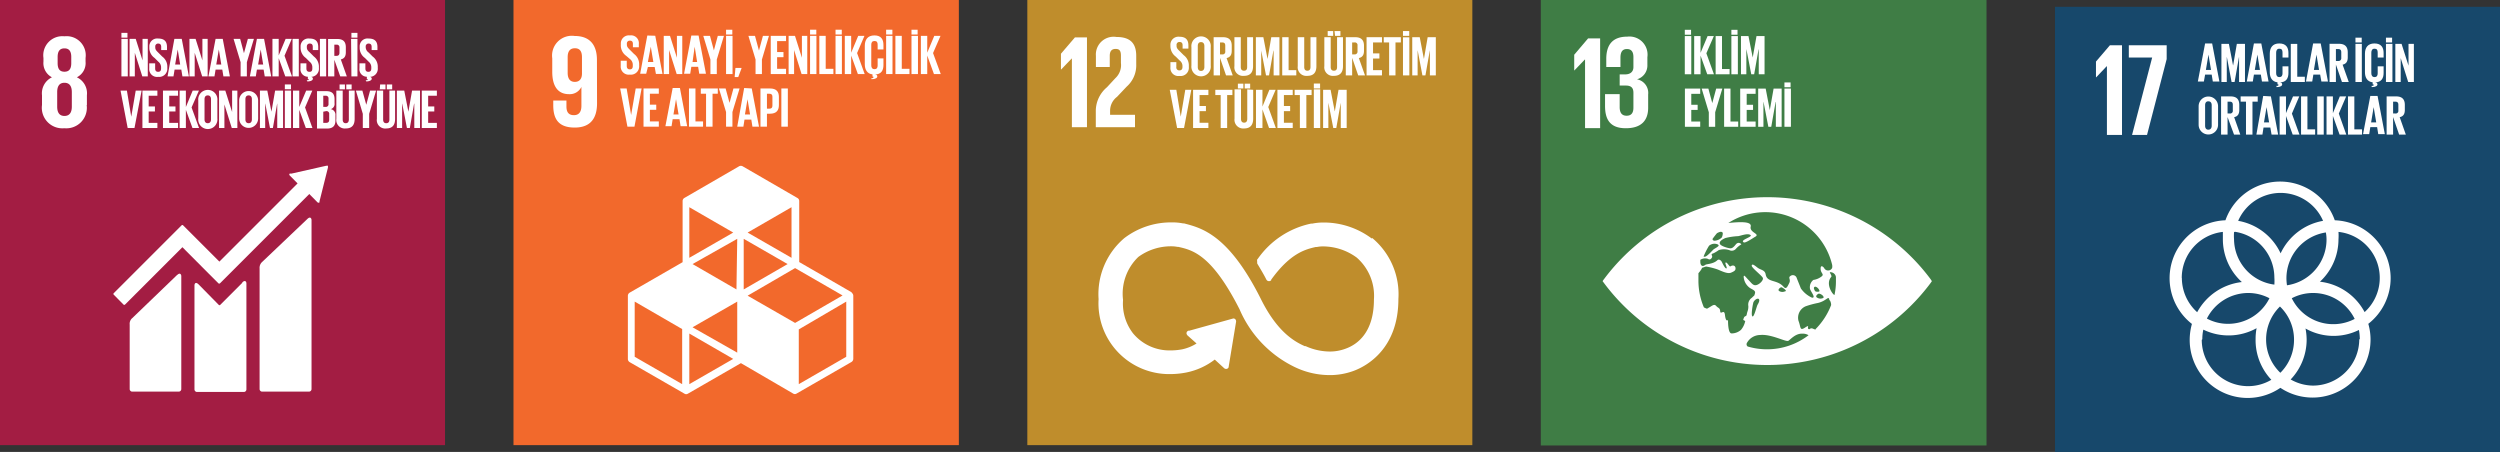
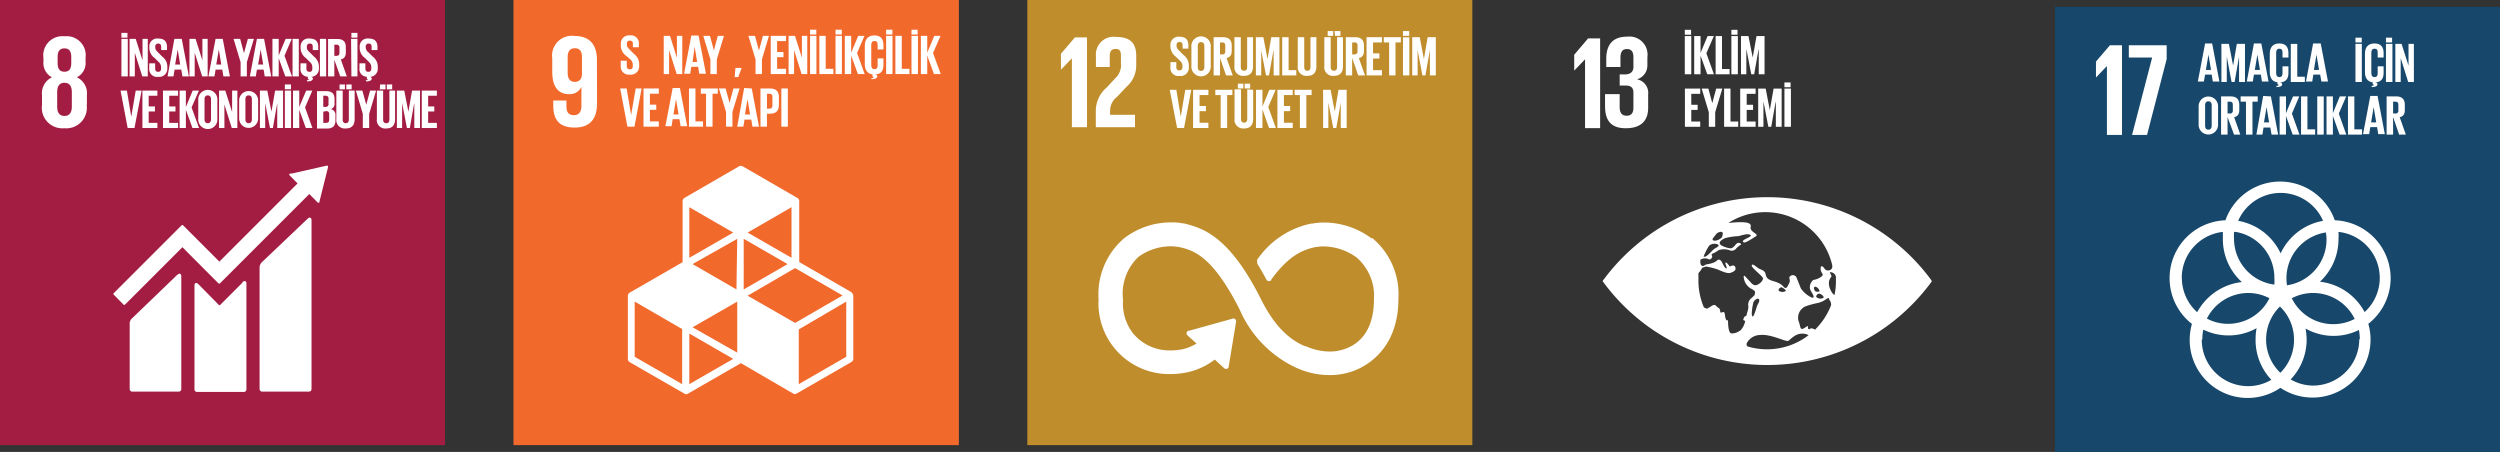
<svg xmlns="http://www.w3.org/2000/svg" viewBox="0 0 223.81 40.46">
  <rect x="0" y="0" width="223.81" height="40.46" fill="#333333" stroke="none" />
  <g id="Layer_2" data-name="Layer 2">
    <g id="Layer_1-2" data-name="Layer 1">
      <rect width="39.84" height="39.85" fill="#a31d43" />
      <path d="M6.43,9.55c0,.48-.18.83-.66.83s-.65-.35-.65-.83V8.24c0-.48.17-.83.65-.83s.66.35.66.83ZM5.16,5.1c0-.48.17-.77.61-.77s.61.29.61.77v.55c0,.48-.16.77-.61.77s-.61-.29-.61-.77ZM7.78,9.4V8.53a1.58,1.58,0,0,0-.9-1.61,1.42,1.42,0,0,0,.78-1.4V5.19A1.71,1.71,0,0,0,5.77,3.25,1.71,1.71,0,0,0,3.89,5.19v.33a1.43,1.43,0,0,0,.76,1.4,1.59,1.59,0,0,0-.89,1.61V9.4a1.84,1.84,0,0,0,2,2.08,1.84,1.84,0,0,0,2-2.08" fill="#fff" />
      <path d="M27.52,19.6l-4.05,3.85a.7.7,0,0,0-.23.58v10.8a.23.23,0,0,0,.23.23h4.19a.23.23,0,0,0,.23-.23V19.7c0-.13-.1-.36-.37-.1" fill="#fff" />
      <path d="M15.85,24.62l-4,3.85a.66.66,0,0,0-.24.58v5.78a.23.23,0,0,0,.24.23H16a.23.23,0,0,0,.23-.23V24.72c0-.13-.1-.36-.37-.1" fill="#fff" />
      <path d="M29.36,14.93s0-.06,0-.09a.11.11,0,0,0-.08,0H29.2l-3.1.7H26a.09.09,0,0,0-.06,0,.11.11,0,0,0,0,.17l0,0,.7.71-7,7-3.25-3.25a.09.09,0,0,0-.13,0l-.88.88h0l-5.2,5.2a.09.09,0,0,0,0,.13l.88.89a.1.1,0,0,0,.13,0l5.14-5.14,2.35,2.36h0l.88.88a.11.11,0,0,0,.13,0l8-8,.74.75a.14.14,0,0,0,.17,0,.13.13,0,0,0,0-.08h0L29.36,15Z" fill="#fff" />
      <path d="M21.71,25.3l-2,2a.09.09,0,0,1-.12,0l-1.78-1.81c-.32-.33-.4-.06-.4.06v9.31a.23.23,0,0,0,.23.23h4.19a.23.23,0,0,0,.23-.23V25.37c0-.13-.1-.36-.39-.07" fill="#fff" />
      <path d="M10.87,6.84h.57V3.48h-.57Zm0-3.47h.54V2.94h-.54Z" fill="#fff" />
      <polygon points="12.76 3.48 12.76 5.41 12.15 3.48 11.6 3.48 11.6 6.84 12.07 6.84 12.07 4.73 12.74 6.84 13.23 6.84 13.23 3.48 12.76 3.48" fill="#fff" />
      <path d="M13.36,6.12V5.67h.53v.46c0,.19.08.3.27.3s.26-.12.26-.3V6a.64.64,0,0,0-.25-.48l-.33-.33a1.1,1.1,0,0,1-.47-.89V4.18a.7.7,0,0,1,.79-.73c.56,0,.79.27.79.76v.27h-.52V4.19c0-.19-.09-.29-.27-.29a.25.25,0,0,0-.26.28v.07c0,.19.1.29.26.45l.36.36a1.12,1.12,0,0,1,.46.87V6.1a.73.73,0,0,1-.82.78.7.7,0,0,1-.8-.76" fill="#fff" />
      <path d="M15.91,4.43h0l.22,1.35h-.45Zm-.3-.95L15,6.84h.53l.1-.61h.6l.1.61h.58l-.64-3.36Z" fill="#fff" />
      <polygon points="18.12 3.48 18.12 5.41 17.51 3.48 16.96 3.48 16.96 6.84 17.43 6.84 17.43 4.73 18.1 6.84 18.59 6.84 18.59 3.48 18.12 3.48" fill="#fff" />
      <path d="M19.59,4.43h0l.22,1.35h-.45Zm-.29-.95-.64,3.36h.54l.1-.61h.6l.1.61h.58l-.64-3.36Z" fill="#fff" />
      <polygon points="22.19 3.48 21.84 4.76 21.84 4.76 21.5 3.48 20.91 3.48 21.54 5.57 21.54 6.84 22.1 6.84 22.1 5.57 22.73 3.48 22.19 3.48" fill="#fff" />
      <path d="M23.34,4.43h0l.22,1.35h-.45ZM23,3.48l-.63,3.36h.53l.1-.61h.6l.1.61h.58l-.64-3.36Z" fill="#fff" />
      <polygon points="25.57 3.48 24.95 4.96 24.95 3.48 24.39 3.48 24.39 6.84 24.95 6.84 24.95 5.21 25.54 6.84 26.14 6.84 25.47 4.99 26.12 3.48 25.57 3.48" fill="#fff" />
      <rect x="26.19" y="3.48" width="0.56" height="3.36" fill="#fff" />
      <path d="M27.46,7.18c.16,0,.18,0,.18-.08s0,0-.08,0h0V6.87a.67.67,0,0,1-.66-.75V5.67h.53v.46c0,.19.08.3.28.3s.25-.12.25-.3V6a.61.61,0,0,0-.25-.48l-.33-.33a1.12,1.12,0,0,1-.47-.89V4.18a.7.7,0,0,1,.79-.73c.57,0,.79.27.79.76v.27H28V4.19c0-.19-.08-.29-.26-.29a.25.25,0,0,0-.27.28v.07c0,.19.1.3.27.45l.36.36a1.14,1.14,0,0,1,.45.87v.16a.72.72,0,0,1-.75.79v0c.14,0,.21.06.21.17s-.14.24-.5.24Z" fill="#fff" />
      <rect x="28.64" y="3.48" width="0.56" height="3.36" fill="#fff" />
      <path d="M29.93,4V5h.19c.19,0,.27-.1.27-.28V4.22A.23.23,0,0,0,30.12,4Zm0,1.35V6.84h-.56V3.49h.82c.57,0,.77.28.77.75v.43c0,.36-.12.57-.45.65l.54,1.52h-.59Z" fill="#fff" />
      <path d="M31.46,6.84H32V3.48h-.57Zm0-3.47H32V2.94h-.54Z" fill="#fff" />
      <path d="M32.74,7.18c.15,0,.18,0,.18-.08s0,0-.08,0h0V6.87a.67.67,0,0,1-.66-.75V5.67h.53v.46c0,.19.08.3.27.3s.26-.12.26-.3V6A.64.64,0,0,0,33,5.52l-.33-.33a1.1,1.1,0,0,1-.47-.89V4.18A.7.7,0,0,1,33,3.45c.56,0,.79.27.79.76v.27h-.52V4.19c0-.19-.09-.29-.27-.29a.25.25,0,0,0-.26.28v.07A.6.6,0,0,0,33,4.7l.36.36a1.12,1.12,0,0,1,.46.87v.16a.72.72,0,0,1-.75.79v0c.13,0,.21.06.21.17s-.15.24-.5.24Z" fill="#fff" />
      <polygon points="12.15 8.11 11.75 10.45 11.75 10.45 11.36 8.11 10.79 8.11 11.43 11.46 12.04 11.46 12.68 8.11 12.15 8.11" fill="#fff" />
      <polygon points="12.75 8.11 12.75 11.46 14.09 11.46 14.09 11 13.31 11 13.31 9.98 13.87 9.98 13.87 9.53 13.31 9.53 13.31 8.57 14.09 8.57 14.09 8.11 12.75 8.11" fill="#fff" />
      <polygon points="14.59 8.11 14.59 11.46 15.94 11.46 15.94 11 15.15 11 15.15 9.98 15.71 9.98 15.71 9.53 15.15 9.53 15.15 8.57 15.94 8.57 15.94 8.11 14.59 8.11" fill="#fff" />
      <polygon points="17.25 8.11 16.64 9.58 16.64 8.11 16.08 8.11 16.08 11.46 16.64 11.46 16.64 9.83 17.23 11.46 17.82 11.46 17.15 9.62 17.81 8.11 17.25 8.11" fill="#fff" />
      <path d="M18.89,10.69V8.88c0-.2-.09-.34-.29-.34s-.29.14-.29.34v1.81c0,.2.09.34.29.34s.29-.14.29-.34m-1.14-.09V9a.86.86,0,1,1,1.71,0V10.6a.86.86,0,1,1-1.71,0" fill="#fff" />
      <polygon points="20.78 8.11 20.78 10.03 20.17 8.11 19.61 8.11 19.61 11.46 20.09 11.46 20.09 9.35 20.75 11.46 21.25 11.46 21.25 8.11 20.78 8.11" fill="#fff" />
      <path d="M22.55,10.69V8.88c0-.2-.09-.34-.29-.34s-.29.14-.29.34v1.81c0,.2.09.34.29.34s.29-.14.29-.34m-1.14-.09V9a.85.85,0,1,1,1.7,0V10.6a.85.85,0,1,1-1.7,0" fill="#fff" />
      <polygon points="24.63 8.11 24.3 10 24.3 10 23.93 8.11 23.27 8.11 23.27 11.46 23.74 11.46 23.74 9.28 23.75 9.28 24.17 11.46 24.43 11.46 24.81 9.28 24.82 9.28 24.82 11.46 25.34 11.46 25.34 8.11 24.63 8.11" fill="#fff" />
      <path d="M25.5,11.46h.56V8.11H25.5Zm0-3.47h.55V7.56h-.55Z" fill="#fff" />
      <polygon points="27.41 8.11 26.79 9.58 26.79 8.11 26.23 8.11 26.23 11.46 26.79 11.46 26.79 9.83 27.38 11.46 27.97 11.46 27.31 9.62 27.96 8.11 27.41 8.11" fill="#fff" />
      <path d="M28.94,10V11h.25c.19,0,.28-.09.28-.27v-.5a.24.24,0,0,0-.28-.28Zm0-.43h.2a.24.24,0,0,0,.27-.27V8.84a.24.24,0,0,0-.27-.27h-.2Zm-.56-1.41h.82c.56,0,.75.26.75.73v.35a.48.48,0,0,1-.34.53.51.51,0,0,1,.42.56v.44c0,.48-.21.74-.77.74h-.88Z" fill="#fff" />
      <path d="M31,7.56h.48V8H31Zm-.6,0h.48V8h-.48Zm1.35.55v2.53c0,.53-.22.86-.8.86a.76.76,0,0,1-.84-.86V8.11h.57V10.7c0,.2.08.33.27.33s.28-.13.28-.33V8.11Z" fill="#fff" />
      <polygon points="33.13 8.11 32.79 9.38 32.79 9.38 32.44 8.11 31.86 8.11 32.48 10.19 32.48 11.46 33.05 11.46 33.05 10.19 33.67 8.11 33.13 8.11" fill="#fff" />
      <path d="M34.63,7.56h.48V8h-.48Zm-.6,0h.48V8H34Zm1.34.55v2.53c0,.53-.22.86-.79.86a.75.75,0,0,1-.84-.86V8.11h.56V10.7c0,.2.08.33.28.33s.28-.13.28-.33V8.11Z" fill="#fff" />
      <polygon points="36.89 8.11 36.56 10 36.56 10 36.19 8.11 35.53 8.11 35.53 11.46 36 11.46 36 9.28 36.01 9.28 36.43 11.46 36.69 11.46 37.07 9.28 37.09 9.28 37.09 11.46 37.6 11.46 37.6 8.11 36.89 8.11" fill="#fff" />
      <polygon points="37.76 8.11 37.76 11.46 39.11 11.46 39.11 11 38.33 11 38.33 9.98 38.88 9.98 38.88 9.53 38.33 9.53 38.33 8.57 39.11 8.57 39.11 8.11 37.76 8.11" fill="#fff" />
      <rect x="45.97" width="39.87" height="39.85" fill="#f2692c" />
      <path d="M52.1,6.59c0,.45-.21.74-.64.74s-.64-.29-.64-.81V5.12c0-.5.19-.8.65-.8s.63.31.63.8Zm1.34-1.23c0-1.24-.55-2.14-2-2.14a1.77,1.77,0,0,0-2,2V6.43c0,1.31.52,2,1.5,2a1.16,1.16,0,0,0,1.11-.65h0V9.48c0,.49-.19.83-.67.83s-.67-.28-.67-.78V9H49.53v.42c0,1.19.43,2,1.92,2s2-.92,2-2.17Z" fill="#fff" />
      <path d="M75.76,31.94l-4.25,2.45v-4.9L75.76,27ZM61.71,34.39V29.86l3.93,2.27Zm-.64,0-4.25-2.45V27l4.25,2.46Zm4.57-13.57-3.93,2.26V18.55Zm5.22,2.26-3.93-2.26,3.93-2.27Zm-3.93,3.39L71.18,24l4.25,2.45-4.25,2.46Zm-1-.56L62,23.64,66,21.38Zm4.58-2.27-3.93,2.27V21.38ZM66,31.57,62,29.3,66,27Zm10.28-5.38-4.73-2.73V18a.31.31,0,0,0-.17-.28l-4.89-2.83a.33.33,0,0,0-.33,0l-4.89,2.83a.32.32,0,0,0-.16.28v5.47l-4.74,2.73a.33.33,0,0,0-.16.28v5.66a.33.33,0,0,0,.16.28l4.9,2.82a.3.3,0,0,0,.16.05.33.33,0,0,0,.16-.05l4.74-2.73L71,35.23a.33.33,0,0,0,.16.05.3.3,0,0,0,.16-.05l4.9-2.82a.34.34,0,0,0,.17-.28V26.47a.34.34,0,0,0-.17-.28" fill="#fff" />
      <path d="M55.57,5.9V5.44h.54v.47c0,.19.09.3.28.3s.26-.12.26-.3V5.77a.64.64,0,0,0-.25-.48L56.06,5A1.14,1.14,0,0,1,55.58,4V3.92a.72.72,0,0,1,.81-.75.7.7,0,0,1,.8.78v.28h-.53v-.3c0-.2-.09-.29-.27-.29a.25.25,0,0,0-.27.28V4c0,.19.11.3.27.46l.37.37a1.14,1.14,0,0,1,.46.88v.17a.74.74,0,0,1-.83.8.72.72,0,0,1-.82-.77" fill="#fff" />
-       <path d="M58.26,4.18h0l.23,1.37H58Zm-.31-1-.64,3.42h.54L58,6h.61l.11.62h.59l-.65-3.42Z" fill="#fff" />
      <polygon points="60.6 3.21 60.6 5.17 59.98 3.21 59.42 3.21 59.42 6.63 59.9 6.63 59.9 4.48 60.58 6.63 61.08 6.63 61.08 3.21 60.6 3.21" fill="#fff" />
      <path d="M62.19,4.18h0l.22,1.37H62Zm-.3-1-.65,3.42h.55l.1-.62h.61l.1.62h.6l-.66-3.42Z" fill="#fff" />
      <polygon points="64.26 3.21 63.91 4.51 63.91 4.51 63.56 3.21 62.96 3.21 63.6 5.33 63.6 6.63 64.17 6.63 64.17 5.33 64.81 3.21 64.26 3.21" fill="#fff" />
-       <path d="M65,6.63h.58V3.21H65Zm0-3.54h.56V2.66H65Z" fill="#fff" />
      <polygon points="65.84 6.08 65.77 6.9 66.09 6.9 66.38 6.13 66.38 6.08 65.84 6.08" fill="#fff" />
      <polygon points="68.3 3.21 67.95 4.51 67.94 4.51 67.59 3.21 67 3.21 67.64 5.33 67.64 6.63 68.21 6.63 68.21 5.33 68.84 3.21 68.3 3.21" fill="#fff" />
      <polygon points="69 3.21 69 6.63 70.37 6.63 70.37 6.16 69.57 6.16 69.57 5.12 70.14 5.12 70.14 4.66 69.57 4.66 69.57 3.68 70.37 3.68 70.37 3.21 69 3.21" fill="#fff" />
      <polygon points="71.79 3.21 71.79 5.17 71.17 3.21 70.6 3.21 70.6 6.63 71.09 6.63 71.09 4.48 71.76 6.63 72.27 6.63 72.27 3.21 71.79 3.21" fill="#fff" />
      <path d="M72.52,6.63h.57V3.21h-.57Zm0-3.54h.56V2.66h-.56Z" fill="#fff" />
      <polygon points="73.35 3.21 73.35 6.63 74.61 6.63 74.61 6.16 73.92 6.16 73.92 3.21 73.35 3.21" fill="#fff" />
      <path d="M74.8,6.63h.57V3.21H74.8Zm0-3.54h.56V2.66h-.56Z" fill="#fff" />
      <polygon points="76.83 3.21 76.2 4.72 76.2 3.21 75.63 3.21 75.63 6.63 76.2 6.63 76.2 4.97 76.8 6.63 77.41 6.63 76.73 4.75 77.39 3.21 76.83 3.21" fill="#fff" />
      <path d="M78,7c.16,0,.19,0,.19-.08s0-.06-.08-.06h0V6.66c-.49-.06-.69-.43-.69-.91V4.1c0-.54.25-.93.86-.93s.81.36.81.86v.4h-.52V4c0-.21-.07-.33-.28-.33S78,3.8,78,4V5.84c0,.21.08.35.29.35s.28-.13.28-.33V5.23h.52v.59c0,.48-.19.83-.76.85v0c.14,0,.21.07.21.18s-.15.24-.51.24Z" fill="#fff" />
      <path d="M79.33,6.63h.57V3.21h-.57Zm0-3.54h.56V2.66h-.56Z" fill="#fff" />
      <polygon points="80.16 3.21 80.16 6.63 81.42 6.63 81.42 6.16 80.73 6.16 80.73 3.21 80.16 3.21" fill="#fff" />
      <path d="M81.6,6.63h.58V3.21H81.6Zm0-3.54h.55V2.66h-.55Z" fill="#fff" />
      <polygon points="83.64 3.21 83.01 4.72 83.01 3.21 82.44 3.21 82.44 6.63 83.01 6.63 83.01 4.97 83.61 6.63 84.22 6.63 83.53 4.75 84.2 3.21 83.64 3.21" fill="#fff" />
      <polygon points="56.91 7.92 56.5 10.3 56.5 10.3 56.1 7.92 55.52 7.92 56.17 11.34 56.8 11.34 57.44 7.92 56.91 7.92" fill="#fff" />
      <polygon points="57.61 7.92 57.61 11.34 58.98 11.34 58.98 10.87 58.18 10.87 58.18 9.83 58.75 9.83 58.75 9.37 58.18 9.37 58.18 8.39 58.98 8.39 58.98 7.92 57.61 7.92" fill="#fff" />
      <path d="M60.52,8.88h0l.23,1.37h-.46Zm-.3-1-.65,3.42h.55l.1-.63h.61l.1.63h.59l-.65-3.42Z" fill="#fff" />
      <polygon points="61.68 7.92 61.68 11.34 62.94 11.34 62.94 10.87 62.26 10.87 62.26 7.92 61.68 7.92" fill="#fff" />
      <polygon points="62.74 7.92 62.74 8.39 63.21 8.39 63.21 11.34 63.79 11.34 63.79 8.39 64.26 8.39 64.26 7.92 62.74 7.92" fill="#fff" />
      <polygon points="65.66 7.92 65.31 9.21 65.31 9.21 64.96 7.92 64.36 7.92 65 10.03 65 11.34 65.57 11.34 65.57 10.03 66.21 7.92 65.66 7.92" fill="#fff" />
      <path d="M66.92,8.88h0l.23,1.37h-.46Zm-.3-1L66,11.34h.55l.1-.63h.61l.1.63h.59l-.65-3.42Z" fill="#fff" />
      <path d="M68.66,8.39V9.73h.21c.2,0,.28-.09.28-.28V8.66c0-.18-.08-.27-.28-.27Zm-.58-.47h.85c.58,0,.8.29.8.76v.73c0,.47-.22.77-.8.77h-.27v1.16h-.58Z" fill="#fff" />
      <rect x="69.95" y="7.92" width="0.58" height="3.42" fill="#fff" />
      <rect x="91.97" width="39.84" height="39.85" fill="#bf8d2c" />
      <polygon points="95.94 5.24 95.96 5.24 95.96 11.39 97.31 11.39 97.31 3.35 96.23 3.35 94.98 4.81 94.98 6.22 95 6.22 95.94 5.24" fill="#fff" />
      <path d="M98.11,5V6h1.24V5c0-.48.23-.62.52-.62s.48.1.48.6v.66A1.59,1.59,0,0,1,99.85,7l-.75.81a2.78,2.78,0,0,0-1,2.1v1.48h3.51V10.28H99.38V9.91A1.56,1.56,0,0,1,100,8.67l.86-.91a2.54,2.54,0,0,0,.86-2V5c0-1.15-.56-1.69-1.77-1.69A1.59,1.59,0,0,0,98.11,5" fill="#fff" />
      <path d="M122.8,21.35a7.16,7.16,0,0,0-4.33-1.43,5,5,0,0,0-1,.1l-.11,0a7.76,7.76,0,0,0-4.75,3.14l-.06.07a.23.23,0,0,0,0,.15.28.28,0,0,0,0,.13l0,.08c.33.55.6,1,.82,1.44a.27.27,0,0,0,.43.06l0-.05c1.73-2.4,3.09-2.72,4-2.93l.11,0a2.51,2.51,0,0,1,.55-.05,5.12,5.12,0,0,1,3,1A4.54,4.54,0,0,1,123,26.81c0,2.86-1.39,4-2.55,4.41a4,4,0,0,1-1.42.25,5.31,5.31,0,0,1-2.14-.48l-.08,0c-1-.44-2.49-1.34-3.91-4.18C110,21,107.57,20.41,106,20l-.09,0a4.76,4.76,0,0,0-1-.09,6.89,6.89,0,0,0-4.26,1.41,6.58,6.58,0,0,0-2.3,5.46,6.33,6.33,0,0,0,6.42,6.71,7.56,7.56,0,0,0,1.47-.15,6.19,6.19,0,0,0,2.51-1.15l.84.77a.26.26,0,0,0,.35,0,.23.23,0,0,0,.06-.16l.66-4v-.05a.27.27,0,0,0-.08-.18.25.25,0,0,0-.17-.06h0l-3.92,1.09h-.08a.25.25,0,0,0-.19.25.38.38,0,0,0,.08.17l.82.73a4,4,0,0,1-1.27.52,5.48,5.48,0,0,1-1.05.1,4.24,4.24,0,0,1-3.36-1.52l0,0a4.36,4.36,0,0,1-.9-3A4.56,4.56,0,0,1,101.91,23a4.94,4.94,0,0,1,2.93-.95,2.75,2.75,0,0,1,.56.05l.08,0c1.29.29,3,.69,5.49,5.59a10.2,10.2,0,0,0,4.94,5.17,7.22,7.22,0,0,0,3.11.72,6.12,6.12,0,0,0,2.17-.38c1.19-.44,4-2,4-6.43a6.55,6.55,0,0,0-2.34-5.46" fill="#fff" />
      <path d="M104.78,6V5.56h.53V6a.26.26,0,0,0,.29.3c.18,0,.26-.12.26-.3V5.89a.62.62,0,0,0-.26-.48l-.34-.34a1.17,1.17,0,0,1-.48-.91V4.05a.72.72,0,0,1,.81-.76c.58,0,.8.29.8.78v.28h-.52v-.3c0-.2-.09-.29-.27-.29a.25.25,0,0,0-.27.28v.07c0,.19.1.3.27.46l.37.37a1.14,1.14,0,0,1,.46.88V6a.74.74,0,0,1-.84.8.71.71,0,0,1-.81-.77" fill="#fff" />
      <path d="M107.82,6V4.12c0-.2-.09-.35-.3-.35s-.29.15-.29.35V6c0,.21.09.35.29.35s.3-.14.3-.35m-1.16-.09V4.22a.87.87,0,1,1,1.73,0V5.87a.87.87,0,1,1-1.73,0" fill="#fff" />
      <path d="M109.22,3.8V4.87h.19a.24.24,0,0,0,.28-.28V4.08c0-.19-.08-.28-.28-.28Zm0,1.38V6.75h-.57V3.33h.83c.58,0,.79.29.79.77v.44c0,.37-.13.58-.46.66l.55,1.55h-.6Z" fill="#fff" />
      <path d="M112.18,3.33V5.92c0,.53-.23.87-.81.87a.77.77,0,0,1-.86-.87V3.33h.57V6c0,.2.08.33.29.33s.28-.13.28-.33V3.33Z" fill="#fff" />
      <polygon points="113.81 3.33 113.48 5.26 113.47 5.26 113.1 3.33 112.43 3.33 112.43 6.75 112.91 6.75 112.91 4.53 112.91 4.53 113.34 6.75 113.61 6.75 114 4.53 114.02 4.53 114.02 6.75 114.54 6.75 114.54 3.33 113.81 3.33" fill="#fff" />
      <polygon points="114.79 3.33 114.79 6.75 116.05 6.75 116.05 6.28 115.36 6.28 115.36 3.33 114.79 3.33" fill="#fff" />
      <path d="M117.85,3.33V5.92c0,.53-.22.87-.81.87a.77.77,0,0,1-.86-.87V3.33h.58V6c0,.2.08.33.28.33s.28-.13.28-.33V3.33Z" fill="#fff" />
      <path d="M119.47,2.78H120v.43h-.48Zm-.61,0h.49v.43h-.49Zm1.37.55V5.92c0,.53-.23.87-.81.87a.77.77,0,0,1-.86-.87V3.33h.57V6c0,.2.08.33.29.33s.28-.13.28-.33V3.33Z" fill="#fff" />
      <path d="M121.05,3.8V4.87h.2a.25.25,0,0,0,.28-.28V4.08a.24.24,0,0,0-.28-.28Zm0,1.38V6.75h-.57V3.33h.84c.57,0,.79.29.79.77v.44c0,.37-.13.58-.46.66l.55,1.55h-.61Z" fill="#fff" />
      <polygon points="122.34 3.33 122.34 6.75 123.72 6.75 123.72 6.28 122.92 6.28 122.92 5.24 123.49 5.24 123.49 4.78 122.92 4.78 122.92 3.8 123.72 3.8 123.72 3.33 122.34 3.33" fill="#fff" />
      <polygon points="123.88 3.33 123.88 3.8 124.36 3.8 124.36 6.75 124.93 6.75 124.93 3.8 125.41 3.8 125.41 3.33 123.88 3.33" fill="#fff" />
      <path d="M125.6,6.75h.57V3.34h-.57Zm0-3.54h.56V2.78h-.56Z" fill="#fff" />
      <polygon points="127.81 3.33 127.48 5.26 127.47 5.26 127.1 3.33 126.43 3.33 126.43 6.75 126.91 6.75 126.91 4.53 126.92 4.53 127.34 6.75 127.61 6.75 128 4.53 128.01 4.53 128.01 6.75 128.54 6.75 128.54 3.33 127.81 3.33" fill="#fff" />
      <polygon points="106.11 8.04 105.71 10.42 105.7 10.42 105.31 8.04 104.72 8.04 105.38 11.46 106 11.46 106.65 8.04 106.11 8.04" fill="#fff" />
      <polygon points="106.81 8.04 106.81 11.46 108.18 11.46 108.18 10.99 107.39 10.99 107.39 9.95 107.96 9.95 107.96 9.49 107.39 9.49 107.39 8.51 108.18 8.51 108.18 8.04 106.81 8.04" fill="#fff" />
      <polygon points="108.8 8.04 108.8 8.51 109.28 8.51 109.28 11.46 109.86 11.46 109.86 8.51 110.33 8.51 110.33 8.04 108.8 8.04" fill="#fff" />
      <path d="M111.43,7.49h.49v.43h-.49Zm-.61,0h.49v.43h-.49Zm1.37.55v2.58c0,.53-.23.88-.81.88a.78.78,0,0,1-.86-.88V8h.58v2.64c0,.2.08.34.28.34s.28-.14.28-.34V8Z" fill="#fff" />
      <polygon points="113.64 8.04 113.02 9.54 113.02 8.04 112.44 8.04 112.44 11.46 113.02 11.46 113.02 9.79 113.61 11.46 114.22 11.46 113.54 9.58 114.2 8.04 113.64 8.04" fill="#fff" />
      <polygon points="114.36 8.04 114.36 11.46 115.73 11.46 115.73 10.99 114.94 10.99 114.94 9.95 115.5 9.95 115.5 9.49 114.94 9.49 114.94 8.51 115.73 8.51 115.73 8.04 114.36 8.04" fill="#fff" />
      <polygon points="115.9 8.04 115.9 8.51 116.37 8.51 116.37 11.46 116.95 11.46 116.95 8.51 117.42 8.51 117.42 8.04 115.9 8.04" fill="#fff" />
-       <path d="M117.62,11.46h.57V8h-.57Zm0-3.54h.56V7.48h-.56Z" fill="#fff" />
      <polygon points="119.83 8.04 119.5 9.96 119.49 9.96 119.12 8.04 118.45 8.04 118.45 11.46 118.92 11.46 118.92 9.24 118.93 9.24 119.36 11.46 119.63 11.46 120.02 9.24 120.03 9.24 120.03 11.46 120.56 11.46 120.56 8.04 119.83 8.04" fill="#fff" />
-       <rect x="137.94" width="39.9" height="39.88" fill="#3f7d45" />
      <polygon points="143.25 3.44 143.25 11.47 141.9 11.47 141.9 5.33 141.88 5.33 140.94 6.31 140.93 6.31 140.93 4.9 142.17 3.44 143.25 3.44" fill="#fff" />
      <path d="M147.48,5.1v.7a1.29,1.29,0,0,1-.93,1.3,1.24,1.24,0,0,1,1,1.36V9.65c0,1.11-.59,1.83-2,1.83s-1.86-.78-1.86-2V8.43H145V9.58c0,.47.16.78.62.78s.61-.3.61-.72V8.31c0-.43-.19-.65-.67-.65H145v-1h.5c.44,0,.73-.23.73-.65V5.11c0-.44-.16-.72-.58-.72s-.58.28-.58.78V6H143.8V5.28c0-1.19.49-2,1.89-2a1.62,1.62,0,0,1,1.79,1.84" fill="#fff" />
      <path d="M164.24,26.41c-.16,0-.85-1-.3-1.62.09-.11-.19-.41-.11-.42a.5.5,0,0,1,.53.43c0,.12,0,.24,0,.36a5.7,5.7,0,0,1-.13,1.25m-1.68,3.11-.19-.07c-.34-.17-.3.1-.46,0s.18-.44-.31-.12-.36-.05-.58-.6a1.11,1.11,0,0,1,.64-1.31,8.08,8.08,0,0,1,1.11-.3c.74-.18.9-.62,1-.35,0,.05,0,.1.07.14a.84.84,0,0,1,.1.4,6.17,6.17,0,0,1-1.41,2.17m-4.34,1.79a6.06,6.06,0,0,1-1.72-.25.25.25,0,0,1-.08-.3,1.37,1.37,0,0,1,1.2-.73c1-.1,2.31.65,2.52.52s.63-.66,1.25-.64a1,1,0,0,1,.56.14,6.1,6.1,0,0,1-3.73,1.26m-.83-4c-.09.14-.32,1.17-.47,1.05s.06-1.2.1-1.28c.25-.44.77-.42.37.23m2.51-1.22a.56.56,0,0,1-.59,0c-.15-.12.1-.32.19-.33s.52.27.4.38m2.71,0c-.06,0-.12-.09-.17-.24s.07-.24.2-.17a.57.57,0,0,1,.29.35c0,.1-.25.09-.32.06m.26.19c.21,0,.52.27.4.38a.56.56,0,0,1-.59-.05c-.15-.12.1-.32.19-.33m-6.59,2.45a1.76,1.76,0,0,1-.38.79,1.28,1.28,0,0,1-.84.32c-.28,0-.32-.77-.32-1.15,0-.13-.19.26-.28-.54-.07-.51-.39.05-.42-.29s-.18-.27-.36-.48-.38,0-.62.13-.14.16-.48,0h0a6.11,6.11,0,0,1-.49-2.39c0-.21,0-.41,0-.61l0-.06c.33-.39.32-.48.32-.48l.36-.12a6.2,6.2,0,0,1,1,.25c.35.13.91.44,1.24.3s.42-.22.4-.42-.22-.3-.46-.14c-.08.06-.27-.37-.41-.35s.18.51.05.53-.37-.51-.41-.59-.23-.3-.4-.14c-.37.35-1,.33-1.07.41-.36.27-.46-.08-.45-.3l0-.15a.77.77,0,0,1,.69-.08c.16.11.27,0,.33-.09s.05-.16,0-.25.08-.15.17-.17a3.55,3.55,0,0,0,.46-.28,1.56,1.56,0,0,1,.94,0,.49.49,0,0,0,.61-.13,2,2,0,0,1,.45-.37c.09,0-.22-.33-.48,0s-.38.34-.5.34-.83-.18-.92-.4.23-.4.49-.52a5.91,5.91,0,0,1,1.16-.17c.37-.08.85-.27,1.09-.1s-1,.44-.6.66c.15.08.81-.38,1-.49.53-.28-.51-.37-.38-.92s-1.28-.39-2-.33a6.15,6.15,0,0,1,9.29,3.74.75.75,0,0,1,0,.29.4.4,0,0,1-.72,0c-.06-.09-.32-.34-.31.09s.41.47,0,.73a1.52,1.52,0,0,1-.65.25.83.83,0,0,0-.31.74c0,.24.6.88.19.85a2.43,2.43,0,0,1-1-.83c-.13-.34-.27-.67-.37-.93a.36.36,0,0,0-.58-.17c-.21.15.07.3-.09.62s-.27.6-.5.34c-.6-.69-1.47-.35-1.61-1.11-.07-.42-.43-.38-.73-.61s-.47-.37-.52-.19.94.92,1,1.12-.29.56-.58.63-.42-.16-.71-.46-.41-.51-.43-.28a1.33,1.33,0,0,0,.56,1c.25.16.53.23.45.49s0,.11-.28.39a.74.74,0,0,0-.31.75c0,.38-.08.4-.14.72s-.2,0-.32.51M153,22l0,0a.77.77,0,0,1,.48-.18c.15,0,.36.05.38.15s-.38.29-.46.36-.54.59-.73.64a.26.26,0,0,1-.16,0A6,6,0,0,1,153,22m.32-.62c.08-.12.34-.45.38-.49s.2-.11.29-.13.22,0,.24.11a.86.86,0,0,1-.09.39,1,1,0,0,1-.65.29c-.14,0-.2-.13-.17-.17M172.84,25a18.23,18.23,0,0,0-29.25,0,1.36,1.36,0,0,0-.12.17l.12.16a18.23,18.23,0,0,0,29.25,0l.11-.16-.11-.17" fill="#fff" />
      <path d="M150.83,6.65h.58V3.23h-.58Zm0-3.54h.56V2.67h-.56Z" fill="#fff" />
      <polygon points="152.87 3.23 152.24 4.73 152.24 3.23 151.67 3.23 151.67 6.65 152.24 6.65 152.24 4.98 152.84 6.65 153.44 6.65 152.76 4.77 153.43 3.23 152.87 3.23" fill="#fff" />
      <polygon points="153.59 3.23 153.59 6.65 154.84 6.65 154.84 6.18 154.16 6.18 154.16 3.23 153.59 3.23" fill="#fff" />
      <path d="M155,6.65h.58V3.23H155Zm0-3.54h.55V2.67h-.55Z" fill="#fff" />
      <polygon points="157.25 3.23 156.91 5.15 156.91 5.15 156.53 3.23 155.86 3.23 155.86 6.65 156.34 6.65 156.34 4.43 156.35 4.43 156.78 6.65 157.04 6.65 157.43 4.43 157.45 4.43 157.45 6.65 157.97 6.65 157.97 3.23 157.25 3.23" fill="#fff" />
      <polygon points="150.84 7.93 150.84 11.35 152.21 11.35 152.21 10.88 151.41 10.88 151.41 9.84 151.98 9.84 151.98 9.38 151.41 9.38 151.41 8.4 152.21 8.4 152.21 7.93 150.84 7.93" fill="#fff" />
      <polygon points="153.64 7.93 153.29 9.23 153.29 9.23 152.94 7.93 152.34 7.93 152.98 10.05 152.98 11.35 153.55 11.35 153.55 10.05 154.19 7.93 153.64 7.93" fill="#fff" />
      <polygon points="154.35 7.93 154.35 11.35 155.61 11.35 155.61 10.88 154.92 10.88 154.92 7.93 154.35 7.93" fill="#fff" />
      <polygon points="155.79 7.93 155.79 11.35 157.17 11.35 157.17 10.88 156.37 10.88 156.37 9.84 156.94 9.84 156.94 9.38 156.37 9.38 156.37 8.4 157.17 8.4 157.17 7.93 155.79 7.93" fill="#fff" />
      <polygon points="158.78 7.93 158.44 9.86 158.44 9.86 158.07 7.93 157.4 7.93 157.4 11.35 157.87 11.35 157.87 9.13 157.88 9.13 158.31 11.35 158.57 11.35 158.96 9.13 158.98 9.13 158.98 11.35 159.5 11.35 159.5 7.93 158.78 7.93" fill="#fff" />
      <path d="M159.75,11.35h.58V7.93h-.58Zm0-3.54h.55V7.38h-.55Z" fill="#fff" />
      <rect x="183.97" y="0.61" width="39.84" height="39.85" fill="#17486b" />
      <polygon points="189.97 4.05 189.97 12.08 188.62 12.08 188.62 5.93 188.6 5.93 187.66 6.92 187.64 6.92 187.64 5.51 188.89 4.05 189.97 4.05" fill="#fff" />
      <polygon points="190.58 4.05 193.97 4.05 193.97 5.29 192.21 12.08 190.87 12.08 192.67 5.15 190.58 5.15 190.58 4.05" fill="#fff" />
      <path d="M207.69,25.22a5.18,5.18,0,0,0,1.66-3.8,4.68,4.68,0,0,0,0-.66,4.14,4.14,0,0,1,2.34,7.18,5.19,5.19,0,0,0-4-2.72m3.52,5.15a4.15,4.15,0,0,1-4.14,4.15,4.08,4.08,0,0,1-2-.55,5.17,5.17,0,0,0,1.43-3.56,5.56,5.56,0,0,0-.1-1,5.11,5.11,0,0,0,4.78.13,4.58,4.58,0,0,1,.08.83m-14.1,0a4,4,0,0,1,.09-.86,5.17,5.17,0,0,0,4.77-.13,5,5,0,0,0-.09.95A5.17,5.17,0,0,0,203.34,34a4.08,4.08,0,0,1-2.08.57,4.15,4.15,0,0,1-4.15-4.14m-1.79-5.53A4.14,4.14,0,0,1,199,20.76c0,.21,0,.43,0,.66a5.17,5.17,0,0,0,1.7,3.83,5.22,5.22,0,0,0-4,2.7,4.12,4.12,0,0,1-1.37-3.07m8.84-7.61a4.15,4.15,0,0,1,3.8,2.5,5.2,5.2,0,0,0-3.8,2.91,5.18,5.18,0,0,0-3.8-2.91,4.15,4.15,0,0,1,3.8-2.5m1,9.43a4.1,4.1,0,0,1,1.92-.47,4.14,4.14,0,0,1,3.71,2.32,4.13,4.13,0,0,1-5.63-1.85m-2,0a4.13,4.13,0,0,1-3.7,2.29,4,4,0,0,1-1.9-.47,4.15,4.15,0,0,1,3.7-2.29,4.08,4.08,0,0,1,1.9.47m-3.09-5.95a4.15,4.15,0,0,1,3.53,4.1,4.46,4.46,0,0,1,0,.63A4.14,4.14,0,0,1,200,21.42a4.48,4.48,0,0,1,0-.64m4.11,12.56a4.13,4.13,0,0,1,0-5.9,4.1,4.1,0,0,1,1.26,3,4.14,4.14,0,0,1-1.22,2.93m4.13-11.92a4.14,4.14,0,0,1-3.54,4.09,4.46,4.46,0,0,1-.05-.63,4.16,4.16,0,0,1,3.53-4.1,3.39,3.39,0,0,1,.06.64m5.74,3.46a5.19,5.19,0,0,0-5-5.19,5.19,5.19,0,0,0-9.79,0,5.19,5.19,0,0,0-3,9.28,5.27,5.27,0,0,0-.2,1.44,5.19,5.19,0,0,0,8.12,4.28,5.19,5.19,0,0,0,8.07-4.32,5.06,5.06,0,0,0-.2-1.41,5.19,5.19,0,0,0,2-4.08" fill="#fff" />
      <path d="M197.71,4.89h0l.23,1.37h-.46Zm-.3-1-.65,3.41h.54l.11-.62H198l.1.62h.59l-.65-3.41Z" fill="#fff" />
      <polygon points="200.25 3.93 199.92 5.85 199.91 5.85 199.54 3.93 198.87 3.93 198.87 7.34 199.35 7.34 199.35 5.12 199.36 5.12 199.78 7.34 200.05 7.34 200.44 5.12 200.45 5.12 200.45 7.34 200.98 7.34 200.98 3.93 200.25 3.93" fill="#fff" />
      <path d="M202.09,4.89h0l.23,1.37h-.46Zm-.31-1-.64,3.41h.54l.1-.62h.62l.1.62h.59l-.65-3.41Z" fill="#fff" />
      <path d="M203.79,7.69c.16,0,.18,0,.18-.08s0-.06-.08-.06h0V7.37c-.49-.06-.69-.43-.69-.91V4.81c0-.54.25-.92.85-.92s.82.35.82.85v.41h-.53V4.7c0-.22-.07-.34-.28-.34s-.29.15-.29.36V6.55c0,.21.09.35.29.35s.28-.13.28-.33V5.94h.53v.59c0,.48-.2.83-.77.85v0c.14,0,.21.07.21.18s-.14.24-.5.24Z" fill="#fff" />
      <polygon points="205.08 3.93 205.08 7.34 206.34 7.34 206.34 6.87 205.66 6.87 205.66 3.93 205.08 3.93" fill="#fff" />
      <path d="M207.38,4.89h0l.23,1.37h-.46Zm-.3-1-.64,3.41H207l.1-.62h.61l.11.62h.59l-.65-3.41Z" fill="#fff" />
-       <path d="M209.12,4.39V5.46h.19a.25.25,0,0,0,.29-.28V4.67c0-.19-.09-.28-.29-.28Zm0,1.39V7.34h-.57V3.92h.83c.58,0,.8.29.8.77v.44c0,.37-.13.58-.46.66l.55,1.55h-.61Z" fill="#fff" />
      <path d="M210.87,7.34h.57V3.93h-.57Zm0-3.54h.56V3.37h-.56Z" fill="#fff" />
      <path d="M212.31,7.69c.16,0,.18,0,.18-.08s0-.06-.08-.06h0V7.37c-.49-.06-.69-.43-.69-.91V4.81c0-.54.25-.92.85-.92s.82.35.82.85v.41h-.53V4.7c0-.22-.07-.34-.28-.34s-.29.15-.29.36V6.55c0,.21.09.35.29.35s.28-.13.28-.33V5.94h.53v.59c0,.48-.2.83-.76.85v0c.13,0,.21.07.21.18s-.15.24-.51.24Z" fill="#fff" />
      <path d="M213.6,7.34h.58V3.93h-.58Zm0-3.54h.55V3.37h-.55Z" fill="#fff" />
      <polygon points="215.62 3.93 215.62 5.88 215 3.93 214.44 3.93 214.44 7.34 214.92 7.34 214.92 5.2 215.59 7.34 216.1 7.34 216.1 3.93 215.62 3.93" fill="#fff" />
      <path d="M198,11.26V9.42c0-.2-.09-.35-.3-.35s-.29.15-.29.35v1.84c0,.2.09.35.29.35s.3-.15.3-.35m-1.17-.09V9.51a.87.87,0,1,1,1.74,0v1.66a.87.87,0,1,1-1.74,0" fill="#fff" />
      <path d="M199.42,9.1v1.06h.19a.24.24,0,0,0,.28-.28v-.5c0-.19-.08-.28-.28-.28Zm0,1.38v1.57h-.58V8.63h.84c.58,0,.79.29.79.77v.44c0,.36-.13.58-.46.65l.55,1.56H200Z" fill="#fff" />
      <polygon points="200.59 8.63 200.59 9.1 201.07 9.1 201.07 12.05 201.65 12.05 201.65 9.1 202.12 9.1 202.12 8.63 200.59 8.63" fill="#fff" />
      <path d="M202.91,9.59h0l.23,1.37h-.46Zm-.3-1L202,12.05h.54l.1-.63h.61l.11.63h.59l-.65-3.42Z" fill="#fff" />
      <polygon points="205.28 8.63 204.65 10.13 204.65 8.63 204.08 8.63 204.08 12.05 204.65 12.05 204.65 10.38 205.25 12.05 205.86 12.05 205.18 10.17 205.84 8.63 205.28 8.63" fill="#fff" />
      <polygon points="206 8.63 206 12.05 207.26 12.05 207.26 11.58 206.57 11.58 206.57 8.63 206 8.63" fill="#fff" />
      <rect x="207.45" y="8.63" width="0.58" height="3.42" fill="#fff" />
      <polygon points="209.47 8.63 208.85 10.13 208.85 8.63 208.28 8.63 208.28 12.05 208.85 12.05 208.85 10.38 209.45 12.05 210.05 12.05 209.38 10.17 210.04 8.63 209.47 8.63" fill="#fff" />
      <polygon points="210.2 8.63 210.2 12.05 211.46 12.05 211.46 11.58 210.77 11.58 210.77 8.63 210.2 8.63" fill="#fff" />
      <path d="M212.5,9.59h0l.23,1.37h-.46Zm-.3-1-.65,3.42h.55l.1-.63h.61l.1.63h.59l-.65-3.42Z" fill="#fff" />
      <path d="M214.24,9.1v1.06h.19a.24.24,0,0,0,.28-.28v-.5c0-.19-.08-.28-.28-.28Zm0,1.38v1.57h-.58V8.63h.84c.58,0,.79.29.79.77v.44c0,.36-.13.58-.46.65l.55,1.56h-.6Z" fill="#fff" />
    </g>
  </g>
</svg>